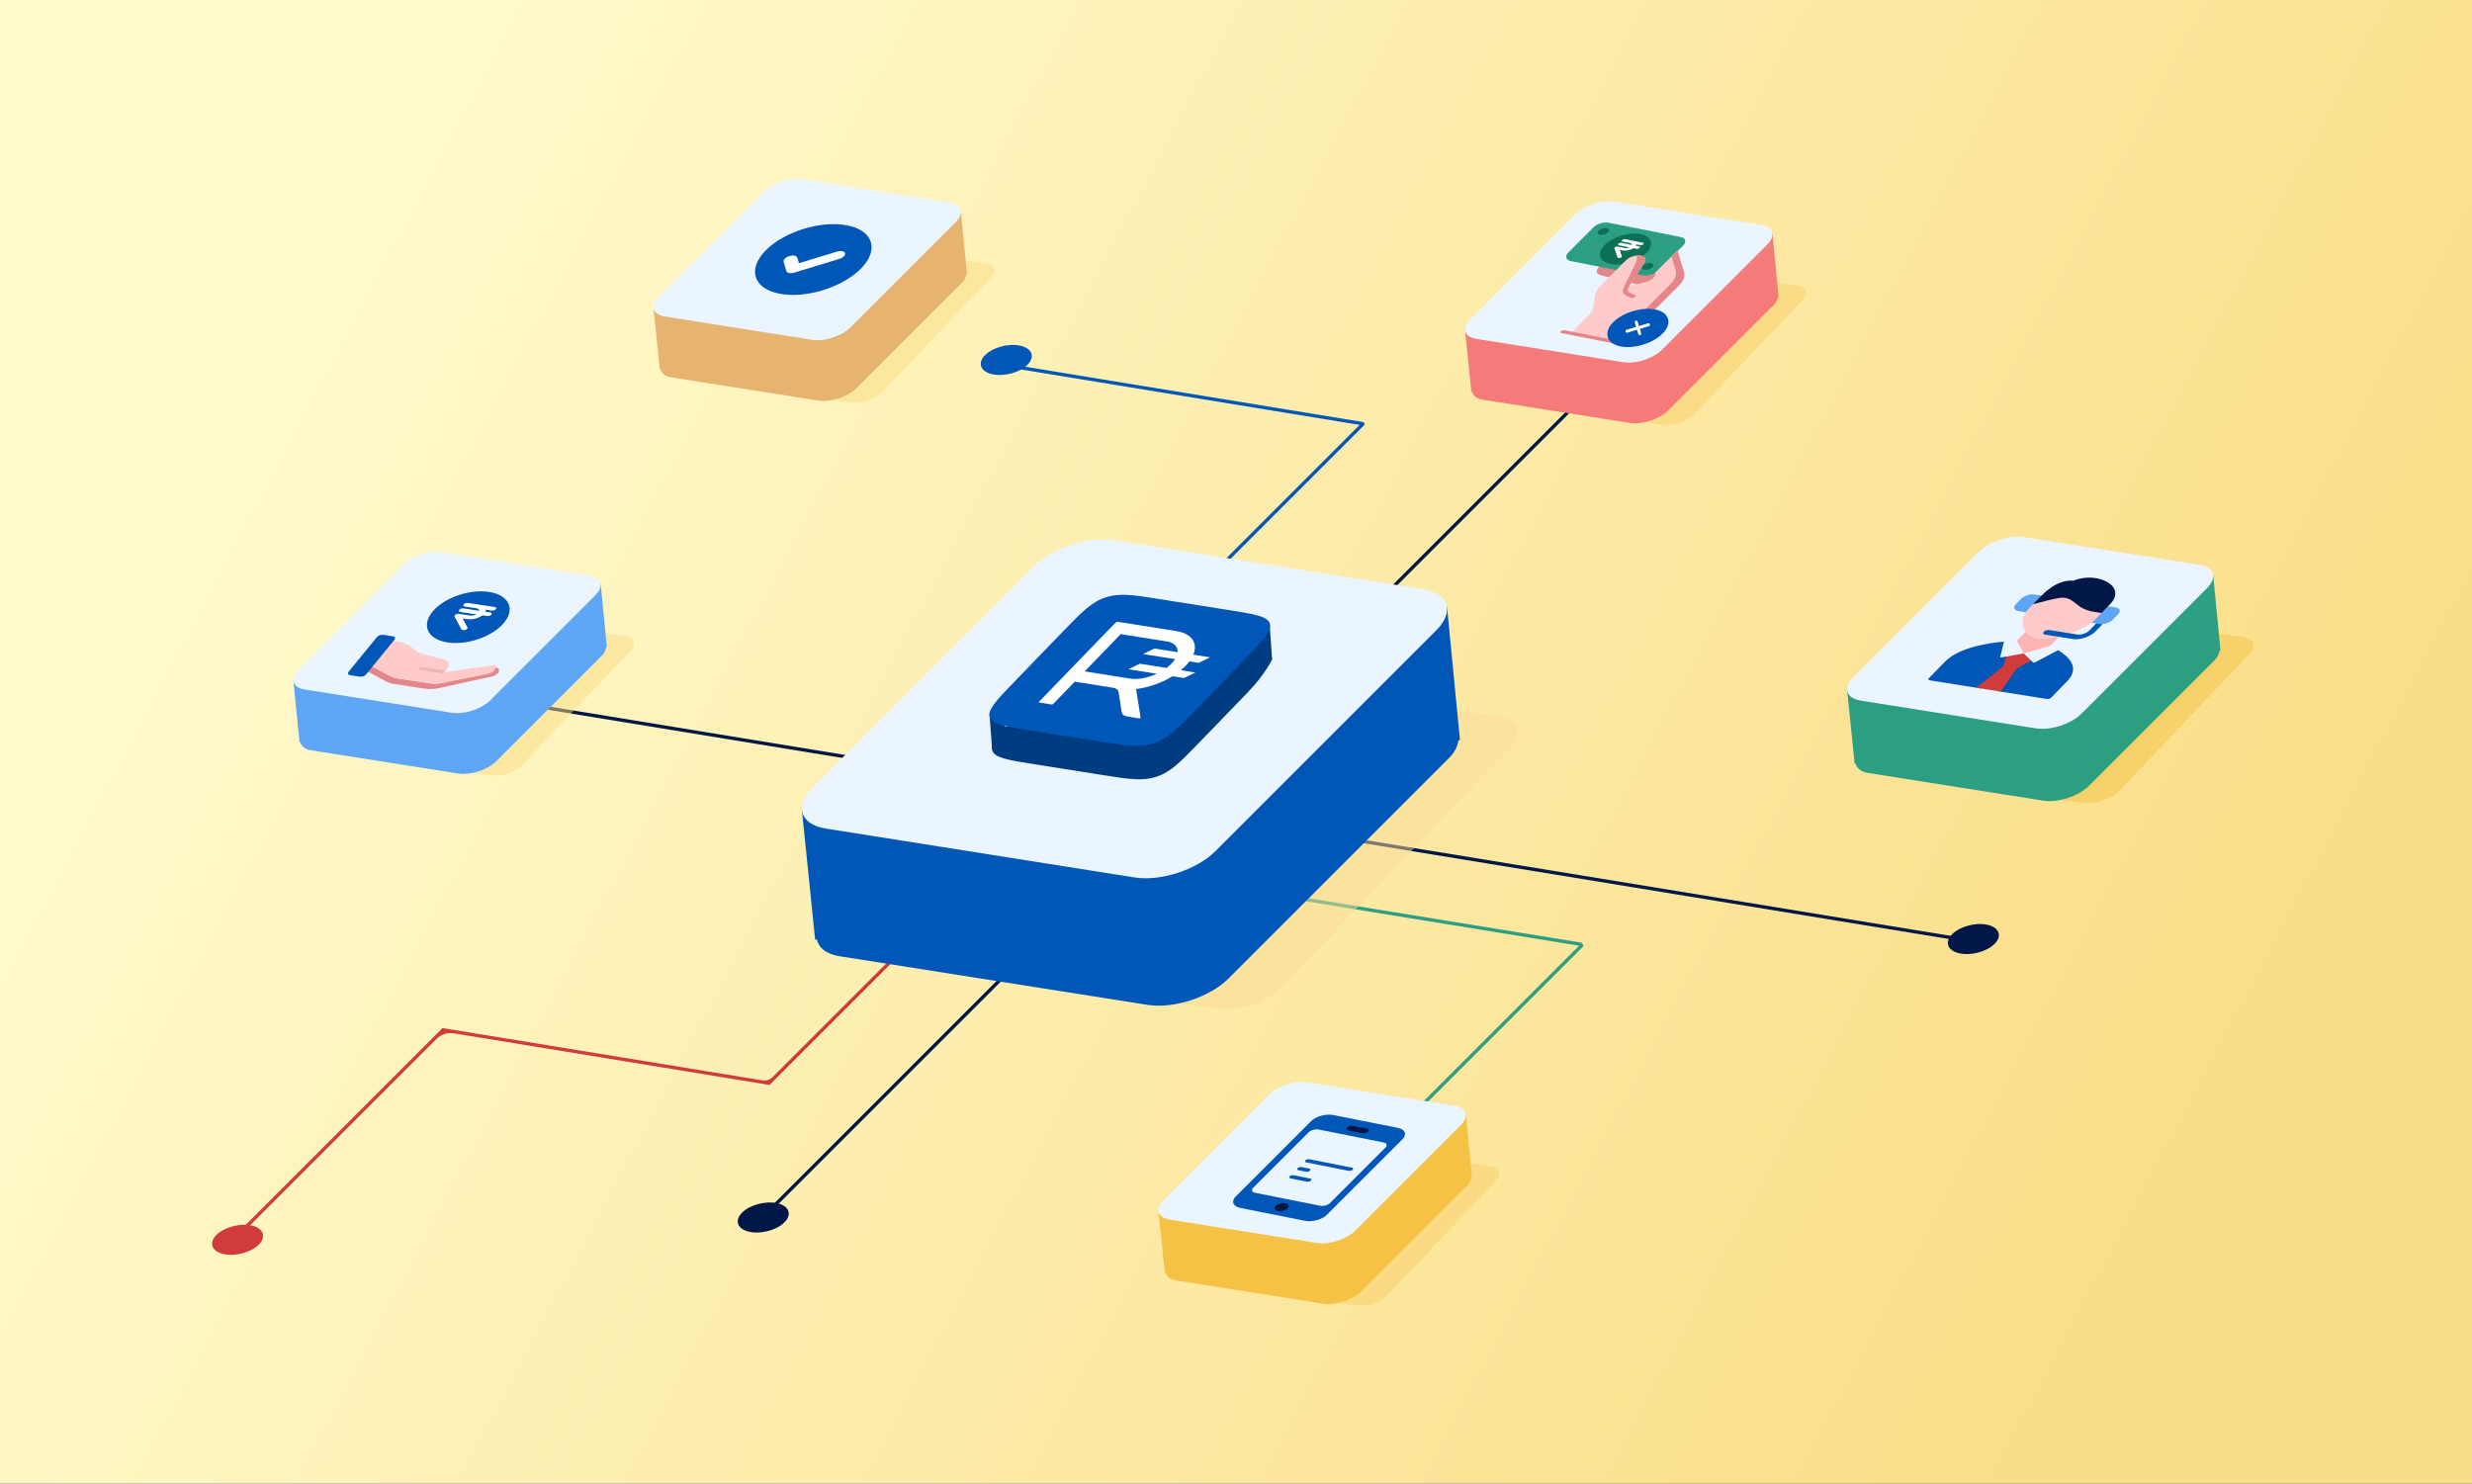
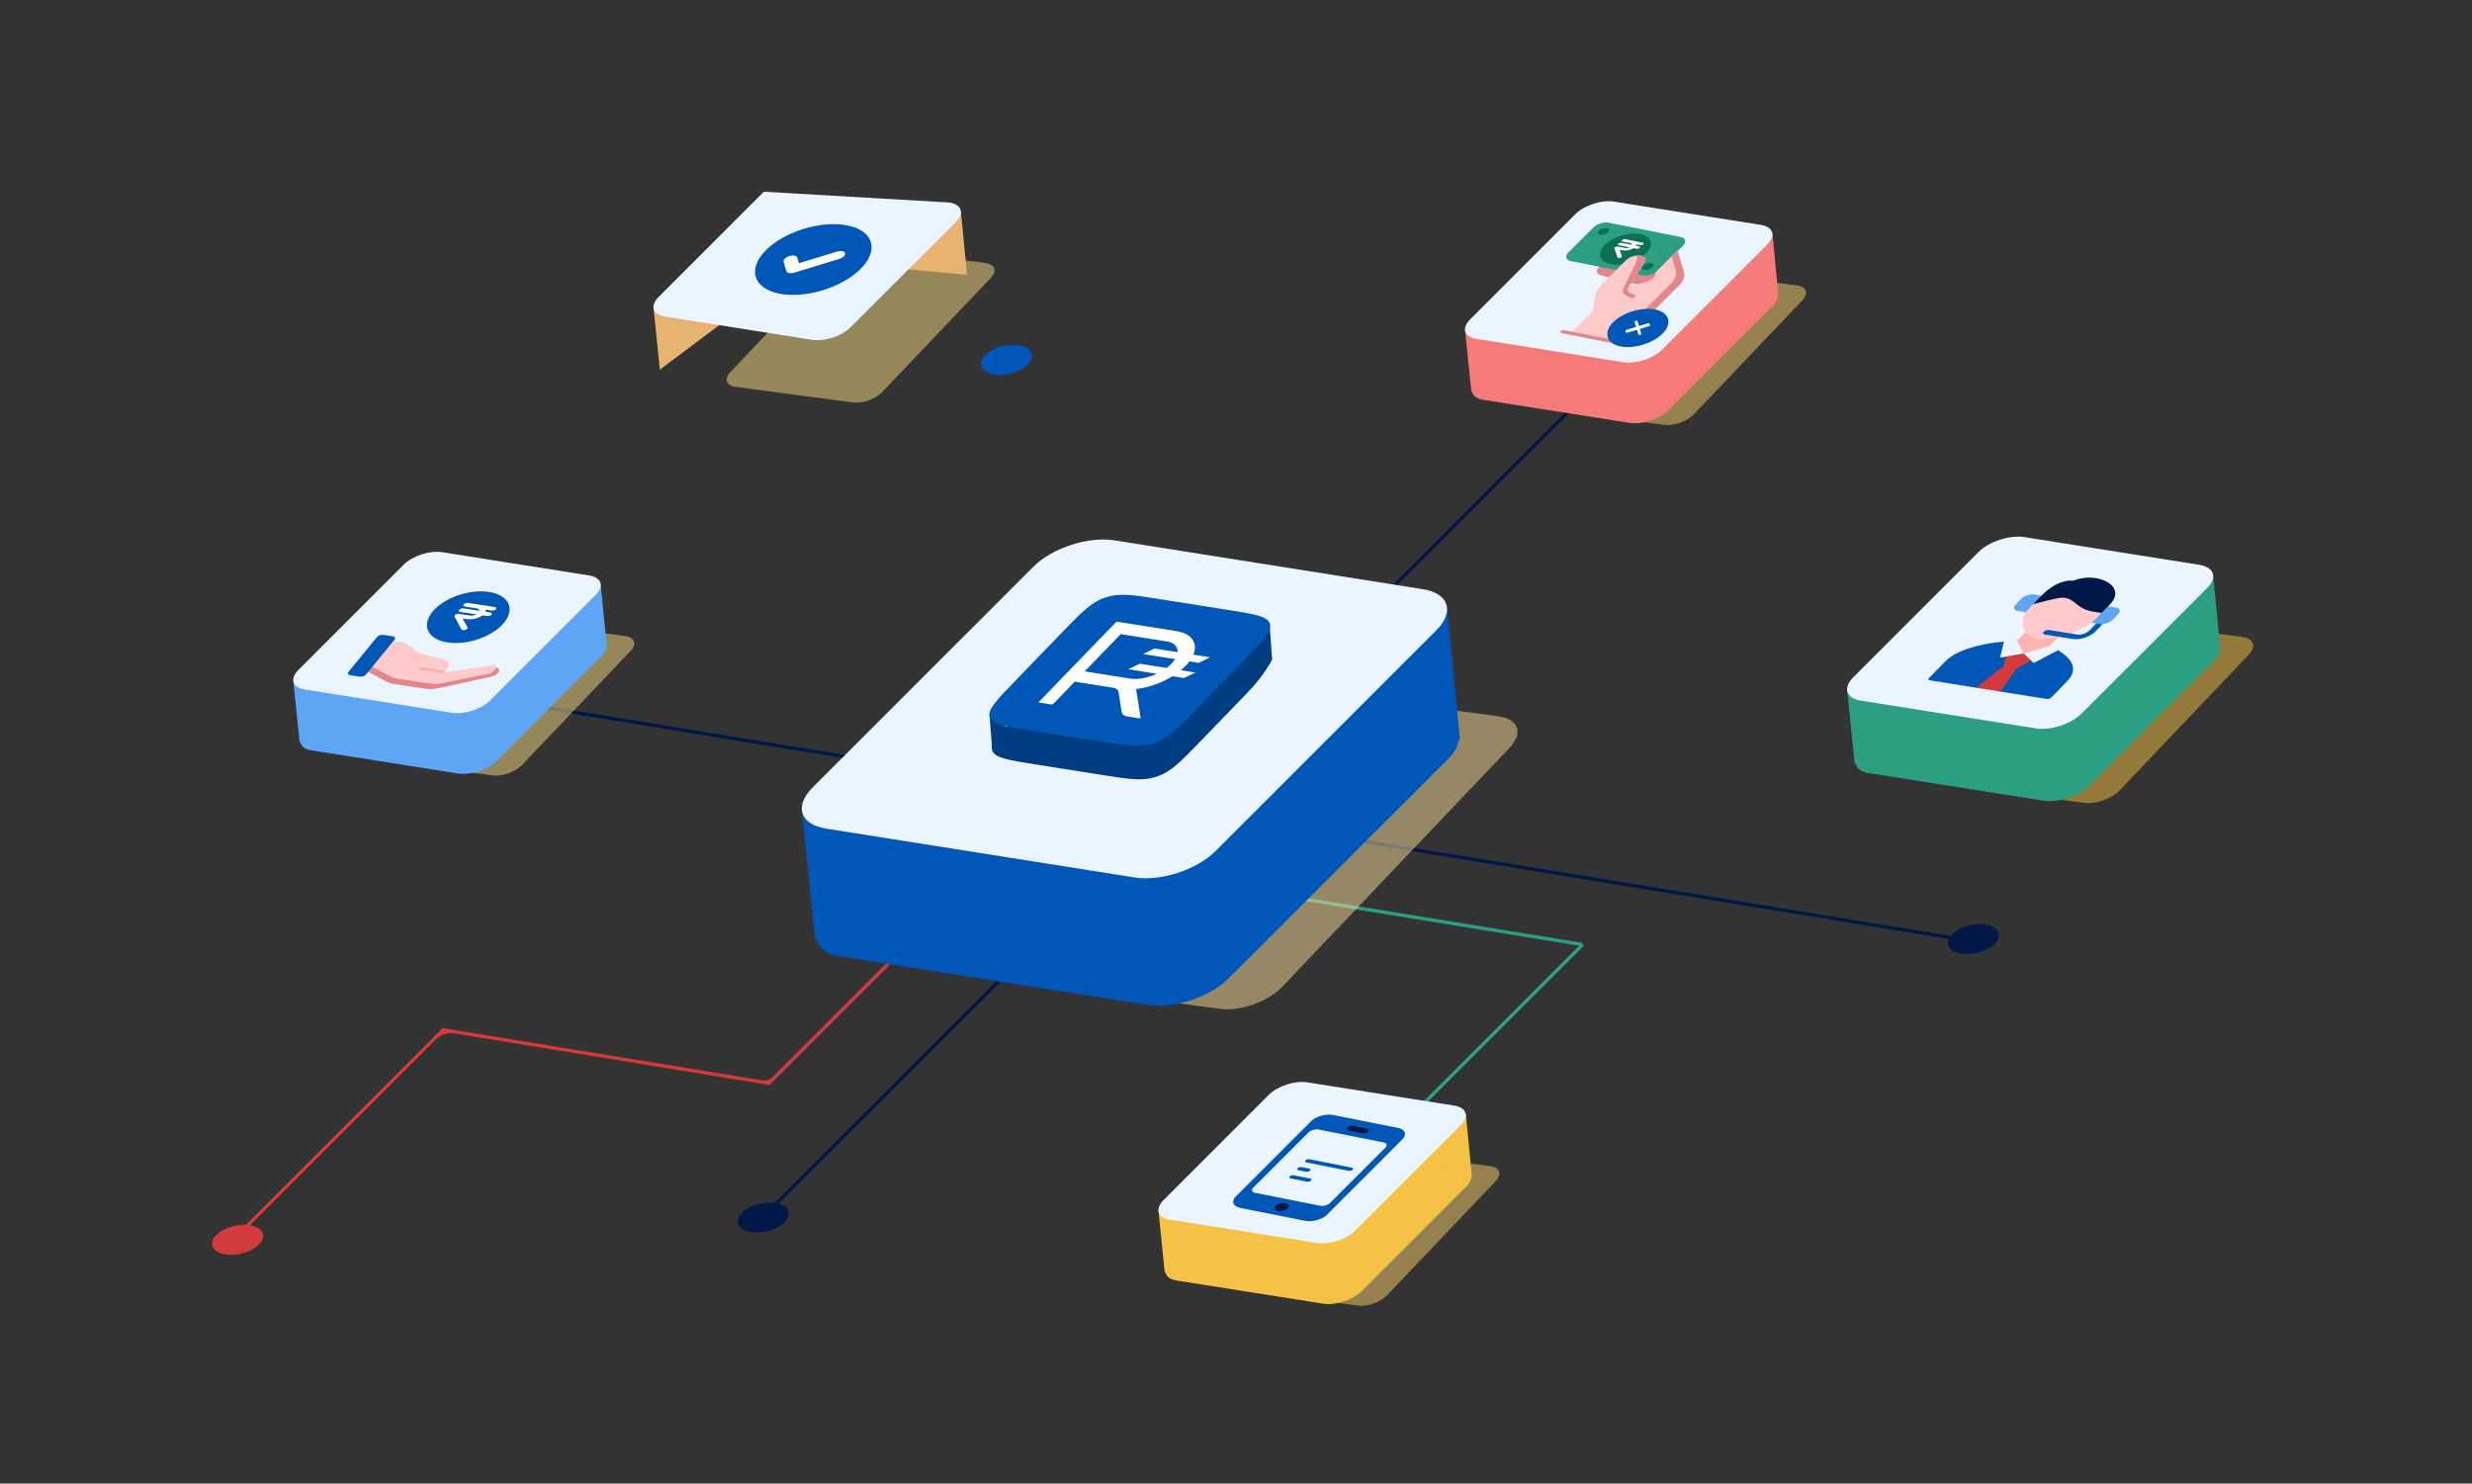
<svg xmlns="http://www.w3.org/2000/svg" width="958" height="575" viewBox="0 0 958 575" fill="none">
  <rect x="0" y="0" width="958" height="575" fill="#333333" stroke="none" />
-   <rect width="958" height="575" fill="url(#paint0_linear_2155_1462)" />
  <line x1="165.372" y1="266.747" x2="761.463" y2="364.295" stroke="#001747" stroke-width="1.317" />
  <line x1="297.888" y1="469.489" x2="654.401" y2="112.975" stroke="#001747" stroke-width="1.317" />
-   <path fill-rule="evenodd" clip-rule="evenodd" d="M392.498 141.361C392.139 141.302 391.801 141.545 391.742 141.904C391.683 142.263 391.927 142.601 392.286 142.66L526.939 164.686L389.427 302.198C389.17 302.455 389.17 302.872 389.427 303.129C389.684 303.386 390.101 303.386 390.358 303.129L528.633 164.854C528.872 164.615 528.889 164.237 528.682 163.978C528.603 163.762 528.413 163.593 528.169 163.553L392.498 141.361Z" fill="#0057B7" />
  <path fill-rule="evenodd" clip-rule="evenodd" d="M611.971 366.549L375.74 328.111C375.381 328.053 375.138 327.715 375.196 327.356C375.255 326.997 375.593 326.753 375.952 326.812L612.712 365.336C613.014 365.385 613.234 365.632 613.262 365.922C613.317 365.952 613.368 365.99 613.415 366.036C613.672 366.293 613.672 366.71 613.415 366.967L541.928 438.454C541.671 438.711 541.254 438.711 540.997 438.454C540.74 438.197 540.74 437.78 540.997 437.523L611.971 366.549Z" fill="#2C9E82" />
  <path d="M287.562 470.026C284.529 473.076 285.768 476.373 290.309 477.41C294.85 478.447 300.992 476.806 304.014 473.758C307.036 470.711 305.817 467.397 301.279 466.372C296.741 465.347 290.596 466.976 287.562 470.026Z" fill="#001747" />
  <path d="M756.537 362.095C753.503 365.145 754.743 368.442 759.284 369.479C763.824 370.516 769.967 368.875 772.989 365.827C776.01 362.78 774.791 359.466 770.254 358.441C765.716 357.416 759.571 359.045 756.537 362.095Z" fill="#001747" />
  <path d="M381.742 137.647C378.708 140.698 379.948 143.994 384.489 145.031C389.029 146.068 395.172 144.427 398.194 141.38C401.216 138.332 399.997 135.018 395.459 133.993C390.921 132.968 384.776 134.597 381.742 137.647Z" fill="#0057B7" />
  <path fill-rule="evenodd" clip-rule="evenodd" d="M298.226 420.525C298.226 420.526 298.225 420.526 298.224 420.525L298.224 420.525C298.224 420.524 298.223 420.525 298.222 420.526C298.222 420.526 298.222 420.527 298.222 420.527C298.221 420.527 298.221 420.527 298.221 420.527L175.947 400.525C173.437 400.115 170.883 400.938 169.085 402.736L93.196 478.624C92.939 478.881 92.522 478.881 92.265 478.624C92.008 478.367 92.008 477.95 92.265 477.693L170.493 399.465C170.887 399.072 171.236 398.421 171.785 398.51L295.439 418.737C296.903 418.977 298.392 418.497 299.441 417.448L394.101 322.788C394.358 322.531 394.775 322.531 395.032 322.788C395.289 323.045 395.289 323.462 395.032 323.719L298.226 420.525Z" fill="#D13B3B" />
  <path opacity="0.5" d="M461.574 273.454C467.007 267.741 477.747 263.952 485.563 264.991L580.698 277.63C588.513 278.668 590.444 284.141 585.01 289.853L496.826 382.559C491.392 388.272 480.652 392.061 472.837 391.022L377.702 378.383C369.887 377.345 367.956 371.872 373.39 366.16L461.574 273.454Z" fill="#FADD99" />
  <path d="M565.752 286.401L560.78 235.142L510.129 282.046L565.036 287.12C565.447 287.158 565.792 286.812 565.752 286.401Z" fill="#0057B7" />
  <path d="M315.925 364.387L310.67 313.07L372.621 321.865L315.925 364.387Z" fill="#0057B7" />
  <rect width="158.012" height="158.012" rx="18.472" transform="matrix(0.988 0.156 -0.707 0.707 418.592 255.995)" fill="#0057B7" />
  <path d="M400.54 219.596C407.754 212.383 421.77 207.829 431.846 209.424L551.424 228.364C561.5 229.96 563.82 237.101 556.607 244.315L470.998 329.923C463.785 337.137 449.769 341.691 439.693 340.095L320.115 321.156C310.039 319.56 307.718 312.418 314.932 305.205L400.54 219.596Z" fill="#EBF5FF" />
  <g clip-path="url(#clip0_2155_1462)">
    <path d="M413.028 257.68C420.3 250.163 423.935 246.405 429.403 244.577C434.871 242.749 440.035 243.569 450.364 245.205L476.658 249.37C486.987 251.006 492.998 255.584 492.998 255.584C492.998 255.584 490.416 261.268 483.144 268.785L464.635 287.918C457.364 295.434 453.729 299.192 448.26 301.02C442.791 302.847 437.635 302.029 427.3 300.392L401.006 296.228C390.677 294.592 385.514 293.774 384.562 290.931C383.61 288.088 387.248 284.329 394.519 276.813L413.028 257.68Z" fill="#003D80" />
    <path d="M492.998 255.584L491.998 241.584L473.998 257.584L492.998 255.584Z" fill="#003D80" />
    <path d="M384.498 290.584L383.498 277.084L403.998 292.084L384.498 290.584Z" fill="#003D80" />
    <path d="M412.028 244.68C419.3 237.163 422.935 233.405 428.403 231.577C433.871 229.749 439.035 230.569 449.364 232.205L475.658 236.37C485.987 238.006 491.15 238.823 492.101 241.666C493.052 244.509 489.416 248.268 482.144 255.785L463.635 274.918C456.364 282.434 452.729 286.192 447.26 288.02C441.791 289.847 436.635 289.029 426.3 287.392L400.006 283.228C389.677 281.592 384.514 280.774 383.562 277.931C382.61 275.088 386.248 271.329 393.519 263.813L412.028 244.68Z" fill="#0057B7" />
    <path fill-rule="evenodd" clip-rule="evenodd" d="M459.469 258.09C460.024 257.515 460.522 256.932 460.958 256.344L464.518 256.908L468.953 254.769L462.468 253.742C462.958 252.559 463.151 251.409 463.042 250.335C463.015 250.081 462.972 249.83 462.911 249.585C462.269 246.989 459.789 245.222 455.924 244.61L433.111 240.997C433.005 240.98 432.874 240.995 432.746 241.037C432.618 241.08 432.504 241.147 432.43 241.224L402.699 271.958C402.624 272.035 402.595 272.116 402.617 272.182C402.639 272.249 402.711 272.296 402.817 272.313L407.498 273.054C407.605 273.071 407.736 273.056 407.864 273.013C407.991 272.97 408.105 272.903 408.179 272.826L416.517 264.207L431.207 266.534C431.855 266.636 432.395 266.841 432.789 267.133C433.183 267.425 433.422 267.797 433.488 268.224L434.716 276.032C434.783 276.458 435.022 276.83 435.416 277.122C435.81 277.414 436.349 277.619 436.996 277.722L441.551 278.443C441.598 278.45 441.653 278.448 441.711 278.436C441.769 278.424 441.826 278.403 441.876 278.375C441.926 278.347 441.967 278.314 441.993 278.279C442.02 278.244 442.032 278.209 442.027 278.178L440.279 267.07C442.738 266.778 445.277 266.169 447.728 265.282C450.115 264.426 452.379 263.345 454.398 262.097L458.824 262.798L463.257 260.659L457.651 259.771C458.31 259.224 458.918 258.662 459.47 258.091L459.469 258.09ZM446.304 261.945C443.332 263.009 440.42 263.395 438.106 263.028L420.363 260.218L434.324 245.786L452.067 248.596C454.382 248.963 455.876 250.046 456.268 251.644C456.356 252.005 456.386 252.383 456.36 252.774L447.412 251.357L442.977 253.496L455.394 255.463C455.02 256.055 454.55 256.645 453.991 257.223C453.437 257.796 452.798 258.355 452.085 258.888L441.717 257.246L437.283 259.385L448.293 261.129C447.649 261.428 446.984 261.701 446.306 261.945L446.304 261.945Z" fill="white" />
  </g>
  <path opacity="0.5" d="M639.614 108.646C642.202 105.925 647.319 104.12 651.042 104.614L696.366 110.636C700.09 111.131 701.009 113.738 698.421 116.459L656.408 160.626C653.82 163.348 648.703 165.153 644.98 164.658L599.656 158.637C595.932 158.142 595.013 155.535 597.601 152.813L639.614 108.646Z" fill="#F8D16B" />
  <path d="M689.248 114.814L686.879 90.393L662.748 112.739L688.907 115.156C689.103 115.174 689.267 115.009 689.248 114.814Z" fill="#F57B7B" />
  <path d="M570.222 151.968L567.719 127.519L597.233 131.709L570.222 151.968Z" fill="#F57B7B" />
  <rect width="75.279" height="75.279" rx="8.8" transform="matrix(0.988 0.156 -0.707 0.707 619.135 100.328)" fill="#F57B7B" />
  <path d="M610.535 82.987C613.972 79.55 620.649 77.381 625.45 78.141L682.419 87.164C687.219 87.924 688.325 91.327 684.888 94.763L644.103 135.549C640.666 138.985 633.988 141.155 629.188 140.395L572.219 131.372C567.419 130.611 566.313 127.209 569.75 123.772L610.535 82.987Z" fill="#EBF5FF" />
  <g clip-path="url(#clip1_2155_1462)">
    <path d="M645.383 105.883L639.649 111.618L625.217 107.913L622.025 107.094L620.302 106.652C619.464 106.438 618.966 105.999 618.837 105.457C618.707 104.914 618.945 104.266 619.579 103.632C620.906 102.305 623.475 101.525 625.316 101.892L645.383 105.883Z" fill="#E3878B" />
    <path d="M621.294 95.736L617.434 94.968C617.128 94.907 617.058 94.679 617.279 94.458L619.606 92.131C619.827 91.91 620.254 91.781 620.56 91.842L624.421 92.609C624.727 92.67 624.796 92.899 624.575 93.12L622.248 95.447C622.028 95.667 621.6 95.797 621.294 95.736Z" fill="#F5C245" />
    <path d="M645.08 96.719L641.22 95.951C640.914 95.89 640.845 95.662 641.065 95.441L642.569 93.937C642.79 93.716 643.217 93.587 643.523 93.648L647.383 94.416C647.69 94.477 647.759 94.705 647.538 94.926L646.035 96.429C645.814 96.65 645.387 96.78 645.08 96.719Z" fill="#5EA6F5" />
    <path d="M637.833 103.965L613.315 99.088C613.009 99.027 612.939 98.799 613.16 98.578L614.28 97.459C614.501 97.238 614.928 97.108 615.234 97.169L639.752 102.046C640.058 102.107 640.128 102.335 639.907 102.556L638.787 103.676C638.566 103.897 638.139 104.026 637.833 103.965Z" fill="#001747" />
    <rect width="35.547" height="20.977" rx="3.502" transform="matrix(0.981 0.195 -0.707 0.707 620.012 85.648)" fill="#2C9E82" />
    <path d="M637.301 104.562C638.297 104.76 639.686 104.339 640.404 103.621C641.122 102.903 640.896 102.161 639.901 101.963C638.905 101.765 637.516 102.186 636.798 102.904C636.08 103.622 636.305 104.364 637.301 104.562Z" fill="#0C7057" />
    <path d="M624.163 102.3C628.594 103.181 634.776 101.306 637.971 98.111C641.165 94.916 640.163 91.612 635.732 90.731C631.301 89.85 625.119 91.725 621.925 94.919C618.73 98.114 619.732 101.418 624.163 102.3Z" fill="#0C7057" />
    <path d="M635.163 95.484L633.968 95.247C634.075 95.059 634.134 94.874 634.148 94.695L635.653 94.994C636.049 95.073 636.58 94.927 636.838 94.669C637.097 94.41 636.986 94.137 636.59 94.058L632.584 93.261L629.818 92.711C629.422 92.632 628.892 92.778 628.633 93.037C628.375 93.295 628.486 93.569 628.882 93.647L631.648 94.198C632.197 94.307 632.478 94.6 632.437 94.942L628.392 94.138C627.996 94.059 627.465 94.205 627.207 94.463C626.948 94.722 627.059 94.995 627.455 95.074L631.501 95.879C630.957 96.121 630.28 96.223 629.731 96.114L626.965 95.564C626.679 95.507 626.31 95.567 626.025 95.716C625.74 95.865 625.594 96.075 625.654 96.25L626.849 99.728C626.892 99.854 627.033 99.941 627.224 99.979C627.4 100.014 627.619 100.007 627.843 99.949C628.308 99.829 628.618 99.535 628.535 99.293L627.689 96.831L628.795 97.051C630.147 97.32 631.893 96.939 633.032 96.183L634.227 96.421C634.623 96.5 635.153 96.354 635.412 96.095C635.67 95.837 635.559 95.563 635.163 95.484Z" fill="white" />
    <path d="M620.059 91.003C621.054 91.201 622.444 90.779 623.162 90.062C623.879 89.344 623.654 88.601 622.658 88.403C621.663 88.205 620.274 88.626 619.556 89.344C618.838 90.062 619.063 90.805 620.059 91.003Z" fill="#0C7057" />
    <path d="M650.068 97.074L641.496 105.646C641.953 107.026 640.038 108.802 637.406 109.439L631.44 110.884L637.369 101.624C638.12 100.45 637.54 99.397 635.969 99.085C634.108 98.715 631.51 99.502 630.168 100.845L620.617 110.396C619.156 111.856 618.271 113.398 618.054 114.859L617.361 119.519C617.246 120.29 616.778 121.104 616.007 121.876L608.734 129.149L628.288 133.039L650.604 110.723C652.375 108.951 653.097 107.059 652.613 105.461L650.068 97.074Z" fill="#FFCACA" />
    <path d="M633.54 115.243C633.187 115.485 632.689 115.594 632.332 115.523C632.267 115.51 632.207 115.491 632.153 115.465L630.247 114.569C628.892 113.932 628.514 112.74 629.26 111.459L633.865 102.068C634.003 101.566 634.193 101.059 634.382 100.553C634.597 99.976 634.48 99.45 634.073 99.058C634.736 98.966 635.39 98.969 635.97 99.085C637.541 99.397 638.121 100.45 637.369 101.624L631.441 110.884L631.102 111.465C630.607 112.317 630.858 113.109 631.757 113.532L633.664 114.429C634.012 114.593 633.957 114.957 633.54 115.243Z" fill="#E3878B" />
    <path d="M650.605 110.722L628.289 133.038L625.082 132.4L647.398 110.084C649.169 108.313 649.892 106.421 649.407 104.822L647.758 99.386L650.07 97.074L652.615 105.46C653.099 107.059 652.377 108.951 650.605 110.722Z" fill="#E3878B" />
    <path d="M630.748 134.218L605.122 129.121C604.681 129.033 604.581 128.704 604.899 128.386C605.217 128.068 605.832 127.882 606.273 127.969L631.9 133.067C632.341 133.154 632.441 133.483 632.123 133.801C631.805 134.119 631.189 134.306 630.748 134.218Z" fill="#E3878B" />
  </g>
  <path d="M643.879 128.926C642.643 130.162 640.993 131.237 639.158 132.058C638.085 132.556 636.94 132.96 635.803 133.248C633.164 133.968 630.452 134.159 628.143 133.7C624.805 133.036 623.187 131.173 623.522 128.947C623.665 127.79 624.355 126.525 625.591 125.289C627.668 123.212 630.856 121.613 634.162 120.829C636.646 120.236 639.179 120.088 641.328 120.515C646.38 121.52 647.521 125.284 643.879 128.926Z" fill="#0057B7" stroke="#0057B7" stroke-width="1.165" stroke-miterlimit="10" stroke-linecap="round" stroke-linejoin="round" />
  <path d="M635.466 129.308L634.098 124.867" stroke="white" stroke-width="1.165" stroke-miterlimit="10" stroke-linecap="round" stroke-linejoin="round" />
  <path d="M638.848 125.871L630.524 128.384" stroke="white" stroke-width="1.165" stroke-miterlimit="10" stroke-linecap="round" stroke-linejoin="round" />
  <path opacity="0.5" d="M801.393 244.499C804.476 241.258 810.569 239.109 815.002 239.698L868.975 246.868C873.408 247.457 874.504 250.562 871.421 253.803L821.392 306.397C818.31 309.638 812.217 311.787 807.783 311.198L753.811 304.028C749.377 303.439 748.282 300.334 751.365 297.093L801.393 244.499Z" fill="#F5C245" />
  <path d="M860.493 251.845L857.673 222.764L828.938 249.374L860.087 252.253C860.321 252.274 860.516 252.078 860.493 251.845Z" fill="#2C9E82" />
  <path d="M718.765 296.088L715.783 266.974L750.929 271.964L718.765 296.088Z" fill="#2C9E82" />
  <rect width="89.643" height="89.643" rx="10.479" transform="matrix(0.988 0.156 -0.707 0.707 777.008 234.595)" fill="#2C9E82" />
  <path d="M766.768 213.945C770.86 209.852 778.812 207.269 784.528 208.174L852.367 218.919C858.083 219.824 859.4 223.876 855.307 227.968L806.74 276.536C802.648 280.628 794.696 283.212 788.98 282.306L721.141 271.562C715.424 270.656 714.108 266.605 718.2 262.512L766.768 213.945Z" fill="#EBF5FF" />
  <path opacity="0.5" d="M520.795 450.009C523.384 447.287 528.501 445.482 532.224 445.977L577.548 451.999C581.271 452.493 582.191 455.1 579.602 457.822L537.59 501.989C535.001 504.71 529.885 506.515 526.161 506.021L480.837 499.999C477.114 499.504 476.194 496.897 478.783 494.176L520.795 450.009Z" fill="#F8D16B" />
  <path d="M570.433 456.177L568.065 431.756L543.934 454.102L570.092 456.52C570.288 456.538 570.452 456.373 570.433 456.177Z" fill="#F5C245" />
  <path d="M451.408 493.331L448.904 468.883L478.419 473.073L451.408 493.331Z" fill="#F5C245" />
  <rect width="75.279" height="75.279" rx="8.8" transform="matrix(0.988 0.156 -0.707 0.707 500.32 441.692)" fill="#F5C245" />
  <path d="M491.721 424.351C495.157 420.914 501.835 418.744 506.635 419.505L563.604 428.528C568.405 429.288 569.51 432.69 566.073 436.127L525.288 476.912C521.851 480.349 515.174 482.519 510.374 481.758L453.405 472.735C448.604 471.975 447.499 468.573 450.935 465.136L491.721 424.351Z" fill="#EBF5FF" />
  <mask id="mask0_2155_1462" style="mask-type:alpha" maskUnits="userSpaceOnUse" x="485" y="438" width="53" height="30">
    <path d="M487.009 462.743L511.836 467.681C513.216 467.956 515.14 467.372 516.135 466.377L536.941 445.571C537.936 444.576 537.624 443.547 536.245 443.273L511.418 438.335C510.038 438.06 508.114 438.644 507.119 439.639L486.312 460.445C485.318 461.44 485.63 462.468 487.009 462.743Z" fill="#0057B7" />
  </mask>
  <g mask="url(#mask0_2155_1462)">
    <path d="M538.926 455.217L518.984 475.159C518.933 475.21 518.881 475.261 518.826 475.311C516.961 477.036 513.469 478.014 510.896 477.502L489.217 466.879C486.57 466.353 485.901 464.45 487.721 462.63L506.428 443.923C507.993 442.358 510.888 441.363 513.351 441.449C513.754 441.463 514.145 441.506 514.517 441.58L535.917 445.837C536.645 445.981 537.241 446.236 537.67 446.579C538.536 447.265 538.359 447.879 539.049 449.978C539.727 452.51 540.161 452.842 539.841 453.816C539.693 454.282 539.384 454.759 538.925 455.218L538.926 455.217Z" fill="#EBF5FF" />
    <path d="M540.09 453.568L534.084 452.374C533.067 452.171 532.786 451.463 533.456 450.792L537.684 446.565C538.045 446.837 538.294 447.166 538.415 447.536L539.172 449.857L540.081 452.467C540.202 452.815 540.204 453.187 540.089 453.567L540.09 453.568Z" fill="#0057B7" />
    <path d="M506.242 450.533L522.669 453.8C523.181 453.902 523.869 453.711 524.207 453.373C524.545 453.036 524.404 452.68 523.891 452.578L507.464 449.31C506.953 449.209 506.264 449.399 505.926 449.737C505.588 450.075 505.729 450.431 506.242 450.533Z" fill="#0057B7" />
    <path d="M506.151 454.151C506.662 454.252 507.351 454.062 507.689 453.724C508.027 453.386 507.885 453.03 507.373 452.928L504.429 452.343C503.918 452.241 503.229 452.432 502.891 452.769C502.553 453.107 502.694 453.463 503.206 453.565L506.151 454.151Z" fill="#0057B7" />
    <path d="M507.819 456.805L501.289 455.507C500.842 455.418 500.205 455.619 499.867 455.957C499.53 456.294 499.618 456.64 500.066 456.729L506.596 458.028C507.043 458.117 507.68 457.916 508.017 457.578C508.355 457.24 508.266 456.895 507.819 456.805Z" fill="#0057B7" />
  </g>
  <path fill-rule="evenodd" clip-rule="evenodd" d="M541.747 437.155L516.665 432.166C513.855 431.607 509.971 432.684 508.12 434.535L478.891 463.763C477.04 465.614 477.839 467.623 480.649 468.182L505.732 473.171C508.542 473.73 512.425 472.653 514.276 470.802L543.504 441.573C545.355 439.722 544.557 437.714 541.747 437.155ZM515.419 466.291C514.588 467.121 512.893 467.591 511.632 467.34L505.311 466.083L486.433 462.328C485.172 462.077 484.823 461.2 485.654 460.37L507.19 438.834C508.02 438.003 509.716 437.533 510.977 437.784L536.176 442.797C537.437 443.047 537.786 443.924 536.955 444.755L515.419 466.291Z" fill="#0057B7" />
  <ellipse cx="2.328" cy="2.127" rx="2.328" ry="2.127" transform="matrix(0.981 0.195 -0.707 0.707 495.916 465.901)" fill="#001747" />
  <path d="M529.731 437.47L524.308 436.391C523.585 436.247 522.536 436.539 522.06 437.015C521.584 437.491 521.8 438.033 522.523 438.177L527.945 439.256C528.668 439.399 529.718 439.108 530.193 438.632C530.67 438.156 530.454 437.614 529.731 437.47Z" fill="#001747" />
  <path opacity="0.5" d="M185.518 244.523C188.107 241.802 193.223 239.997 196.947 240.491L242.271 246.513C245.994 247.008 246.914 249.615 244.325 252.336L202.313 296.503C199.724 299.225 194.607 301.03 190.884 300.535L145.56 294.513C141.837 294.019 140.917 291.412 143.506 288.69L185.518 244.523Z" fill="#FADC84" />
  <path d="M235.154 250.692L232.785 226.271L208.654 248.617L234.813 251.034C235.009 251.052 235.173 250.888 235.154 250.692Z" fill="#5EA6F5" />
  <path d="M116.129 287.846L113.625 263.397L143.139 267.588L116.129 287.846Z" fill="#5EA6F5" />
  <rect width="75.279" height="75.279" rx="8.8" transform="matrix(0.988 0.156 -0.707 0.707 165.041 236.206)" fill="#5EA6F5" />
  <path d="M156.441 218.865C159.878 215.429 166.556 213.259 171.356 214.019L228.325 223.042C233.125 223.802 234.231 227.205 230.794 230.642L190.009 271.427C186.572 274.864 179.895 277.033 175.094 276.273L118.125 267.25C113.325 266.49 112.219 263.087 115.656 259.65L156.441 218.865Z" fill="#EBF5FF" />
  <path opacity="0.5" d="M325.102 99.965C327.691 97.243 332.807 95.438 336.531 95.933L381.855 101.954C385.578 102.449 386.498 105.056 383.909 107.777L341.897 151.944C339.308 154.666 334.191 156.471 330.468 155.976L285.144 149.955C281.421 149.46 280.501 146.853 283.09 144.131L325.102 99.965Z" fill="#FADC84" />
  <path d="M374.74 106.133L372.371 81.712L348.24 104.058L374.399 106.475C374.595 106.494 374.759 106.329 374.74 106.133Z" fill="#E6B370" />
  <path d="M255.715 143.287L253.211 118.839L282.725 123.029L255.715 143.287Z" fill="#E6B370" />
-   <rect width="75.279" height="75.279" rx="8.8" transform="matrix(0.988 0.156 -0.707 0.707 304.627 91.647)" fill="#E6B370" />
-   <path d="M296.027 74.306C299.464 70.87 306.141 68.7 310.942 69.46L367.911 78.483C372.711 79.244 373.817 82.646 370.38 86.083L329.595 126.868C326.158 130.305 319.481 132.474 314.68 131.714L257.711 122.691C252.911 121.931 251.805 118.528 255.242 115.092L296.027 74.306Z" fill="#EBF5FF" />
+   <path d="M296.027 74.306L367.911 78.483C372.711 79.244 373.817 82.646 370.38 86.083L329.595 126.868C326.158 130.305 319.481 132.474 314.68 131.714L257.711 122.691C252.911 121.931 251.805 118.528 255.242 115.092L296.027 74.306Z" fill="#EBF5FF" />
  <path d="M83.846 478.668C80.812 481.718 82.052 485.015 86.592 486.052C91.133 487.089 97.276 485.448 100.297 482.401C103.319 479.353 102.1 476.039 97.562 475.014C93.025 473.989 86.879 475.618 83.846 478.668Z" fill="#D13B3B" />
  <path d="M333.522 104.233C326.251 111.504 312.143 115.794 302.04 113.816L301.976 113.803C291.869 111.792 289.574 104.228 296.861 96.941C304.147 89.654 318.3 85.361 328.407 87.372L328.472 87.384C338.523 89.415 340.793 96.962 333.522 104.233Z" fill="#0057B7" />
  <path d="M325.274 100.348L310.927 104.721L307.827 105.666C307.095 105.89 306.385 105.932 305.828 105.822C305.271 105.711 304.868 105.447 304.751 105.054L303.688 101.484C303.454 100.7 304.451 99.703 305.916 99.256C307.379 98.81 308.756 99.084 308.99 99.868L309.632 102.018L324.427 97.509C325.892 97.062 327.269 97.336 327.501 98.12C327.735 98.904 326.737 99.903 325.274 100.348Z" fill="white" />
  <path fill-rule="evenodd" clip-rule="evenodd" d="M788.366 230.414C786.72 230.152 784.401 230.934 783.214 232.151L781.273 234.144C780.087 235.362 780.469 236.569 782.114 236.831L785.113 237.309C791.822 234.803 792.45 232.074 791.154 230.858L788.366 230.414L788.366 230.414Z" fill="#5EA6F5" />
  <path fill-rule="evenodd" clip-rule="evenodd" d="M810.509 241.353L812.354 241.646L813.212 242.133C813.212 242.133 814.207 242.033 814.852 241.893C816.307 241.769 817.934 241.082 818.863 240.129L820.804 238.137C821.99 236.919 821.616 235.708 819.966 235.446L816.967 234.968C813.888 235.38 809.335 239.614 810.509 241.353Z" fill="#5EA6F5" />
  <path fill-rule="evenodd" clip-rule="evenodd" d="M794.402 246.724C792.894 246.863 791.687 246.858 790.643 246.691C789.594 246.524 788.703 246.195 787.834 245.678C787.039 245.208 786.393 244.627 785.898 243.971L780.434 249.581L782.692 253.843L784.391 254.114L788.403 252.983L790.544 252.379L793.232 251.618L798.697 246.009C797.233 246.353 795.781 246.6 794.402 246.724Z" fill="#FFB4B4" />
  <path fill-rule="evenodd" clip-rule="evenodd" d="M767.753 266.855L778.959 258.685L776.636 248.662C774.227 248.887 771.556 249.237 768.873 249.77C764.37 250.666 759.825 252.083 756.432 254.295C755.445 254.937 754.555 255.648 753.791 256.432L747.924 262.456C747.022 263.302 747.087 263.565 748.225 263.746L762.566 266.029L767.753 266.855Z" fill="#0057B7" />
  <path fill-rule="evenodd" clip-rule="evenodd" d="M801.163 263.975C806.124 258.882 801.939 254.614 797.558 251.994L778.959 258.685L773.666 267.797L792.898 270.859C794.041 271.041 794.527 270.866 795.295 269.998L801.163 263.975Z" fill="#0057B7" />
  <path fill-rule="evenodd" clip-rule="evenodd" d="M775.304 268.058L781.588 259.103L779.983 257.636L776.33 258.266L765.823 266.548L770.566 267.303L775.304 268.058Z" fill="#D13B3B" />
  <path fill-rule="evenodd" clip-rule="evenodd" d="M787.138 256.011L787.09 254.337L784.253 253.258L780.6 253.135L777.499 254.476L776.334 258.267L778.965 258.686L781.592 259.104L787.138 256.011Z" fill="#D13B3B" />
  <path fill-rule="evenodd" clip-rule="evenodd" d="M784.243 253.257L781.636 248.343C780.207 248.39 778.495 248.489 776.633 248.662L775.181 254.548C775.133 254.743 775.364 254.856 775.691 254.798L777.489 254.476L784.243 253.257Z" fill="#EBF5FF" />
  <path fill-rule="evenodd" clip-rule="evenodd" d="M797.562 251.994C796.493 251.353 795.411 250.81 794.442 250.381L784.25 253.257L787.135 256.01L787.907 256.741C788.048 256.875 788.407 256.856 788.701 256.7L797.562 251.994Z" fill="#EBF5FF" />
  <path fill-rule="evenodd" clip-rule="evenodd" d="M812.02 240.042L814.409 237.59C815.554 234.293 803.802 224.058 787.92 234.179L786.211 235.933C782.881 239.352 783.056 244.334 786.958 246.637C787.811 247.144 788.688 247.467 789.723 247.632C790.754 247.796 791.94 247.801 793.423 247.666C800.158 247.057 808.689 243.461 812.02 240.042Z" fill="#FFCACA" />
  <path fill-rule="evenodd" clip-rule="evenodd" d="M817.749 234.171C824.561 227.178 812.708 221.261 803.475 225.078C796.843 224.492 791.333 230.691 790.546 231.498L788.61 233.48L787.93 234.178C794.69 232.464 792.639 232.837 797.185 231.902C804.125 230.476 803.592 235.866 811.213 237.079L814.418 237.589L817.749 234.171L817.749 234.171Z" fill="#001747" />
  <path d="M814.854 241.895L812.094 244.729C810.076 246.8 806.15 248.123 803.346 247.677L792.372 245.93C791.717 245.825 791.568 245.349 792.039 244.865C792.511 244.381 793.423 244.074 794.078 244.178L805.052 245.926C806.548 246.164 808.644 245.457 809.722 244.351L812.356 241.647L813.717 241.864C814.072 241.92 814.456 241.929 814.854 241.895Z" fill="#0057B7" />
  <path d="M193.408 259.709C193.293 258.724 191.952 258.546 190.048 258.824L185.163 259.747C185.178 259.998 185.1 259.757 185.1 259.757C185.206 260.657 184.153 261.691 182.64 262.172L170.591 264.821C169.123 265.024 167.698 265.031 166.415 264.837L154.363 263.01C153.303 262.85 152.362 262.555 151.585 262.14L142.434 257.257L140.718 259.355L149.869 264.238C150.646 264.653 151.587 264.948 152.647 265.109L162.494 266.601L164.699 266.935C166.386 267.191 168.318 267.099 170.27 266.67L190.949 262.124C192.461 261.643 193.514 260.609 193.408 259.709Z" fill="#E3878B" />
  <path d="M150.957 261.991C151.774 262.427 152.763 262.737 153.877 262.906L166.547 264.826C167.896 265.031 169.394 265.023 170.938 264.809L188.929 261.265C190.057 261.017 191.11 260.447 191.652 259.747C191.94 259.376 192.084 258.983 192.041 258.611C192.041 258.611 192.005 257.873 191.776 257.783L172.125 260.561L173.535 258.86C174.484 257.432 173.895 256.082 172.11 255.59L163.764 253.497C161.871 252.976 161.244 252.325 160.06 251.3C158.443 249.901 156.091 248.936 153.245 248.505L150.037 248.019L142.362 257.405L150.957 261.991Z" fill="#FFCACA" />
  <path d="M171.683 261.042L162.547 259.657C162.101 259.59 161.951 259.276 162.212 258.958C162.472 258.639 163.045 258.435 163.491 258.503L172.639 259.889L171.683 261.042Z" fill="#EEB5B5" />
  <path d="M141.872 261.401C141.376 262.008 140.286 262.395 139.437 262.266L135.729 261.704C134.881 261.576 134.595 260.98 135.091 260.373L146.085 246.929C146.58 246.323 147.67 245.936 148.519 246.064L152.227 246.626C153.075 246.755 153.361 247.351 152.865 247.957L141.872 261.401Z" fill="#0057B7" />
  <path d="M195.07 241.668C190.684 246.688 181.554 249.964 174.081 249.079C166.232 248.148 163.182 242.977 167.271 237.528C167.289 237.506 167.304 237.485 167.321 237.464C171.438 232.049 181.069 228.419 188.887 229.346C196.736 230.277 199.787 235.448 195.697 240.899C195.5 241.161 195.292 241.418 195.068 241.67L195.07 241.668Z" fill="#0057B7" />
  <path d="M189.919 237.372L188.105 237.097C188.213 236.822 188.253 236.554 188.229 236.298L190.514 236.644C191.115 236.735 191.857 236.498 192.171 236.114C192.485 235.73 192.252 235.345 191.651 235.254L185.57 234.333L181.369 233.696C180.768 233.605 180.027 233.842 179.713 234.226C179.399 234.61 179.632 234.995 180.233 235.086L184.433 235.723C185.266 235.849 185.753 236.253 185.78 236.744L179.638 235.813C179.037 235.722 178.295 235.96 177.981 236.344C177.667 236.727 177.9 237.112 178.501 237.204L184.643 238.135C183.907 238.51 182.939 238.694 182.106 238.568L177.906 237.931C177.472 237.865 176.945 237.97 176.564 238.199C176.184 238.428 176.023 238.736 176.156 238.983L178.793 243.892C178.889 244.069 179.118 244.186 179.407 244.23C179.675 244.271 179.994 244.249 180.308 244.154C180.96 243.957 181.341 243.521 181.157 243.179L179.29 239.703L180.97 239.958C183.022 240.269 185.489 239.629 186.969 238.487L188.783 238.762C189.384 238.853 190.125 238.616 190.439 238.232C190.753 237.848 190.52 237.463 189.919 237.372Z" fill="white" />
  <defs>
    <linearGradient id="paint0_linear_2155_1462" x1="140.595" y1="83.055" x2="847.726" y2="457.403" gradientUnits="userSpaceOnUse">
      <stop stop-color="#FFFACC" />
      <stop offset="1" stop-color="#FADD87" />
    </linearGradient>
    <clipPath id="clip0_2155_1462">
      <rect width="113.858" height="98.508" fill="white" transform="matrix(0.988 0.156 -0.695 0.719 416.316 226.951)" />
    </clipPath>
    <clipPath id="clip1_2155_1462">
      <rect width="54.773" height="54.773" fill="white" transform="matrix(0.981 0.195 -0.707 0.707 618.867 85.42)" />
    </clipPath>
  </defs>
</svg>